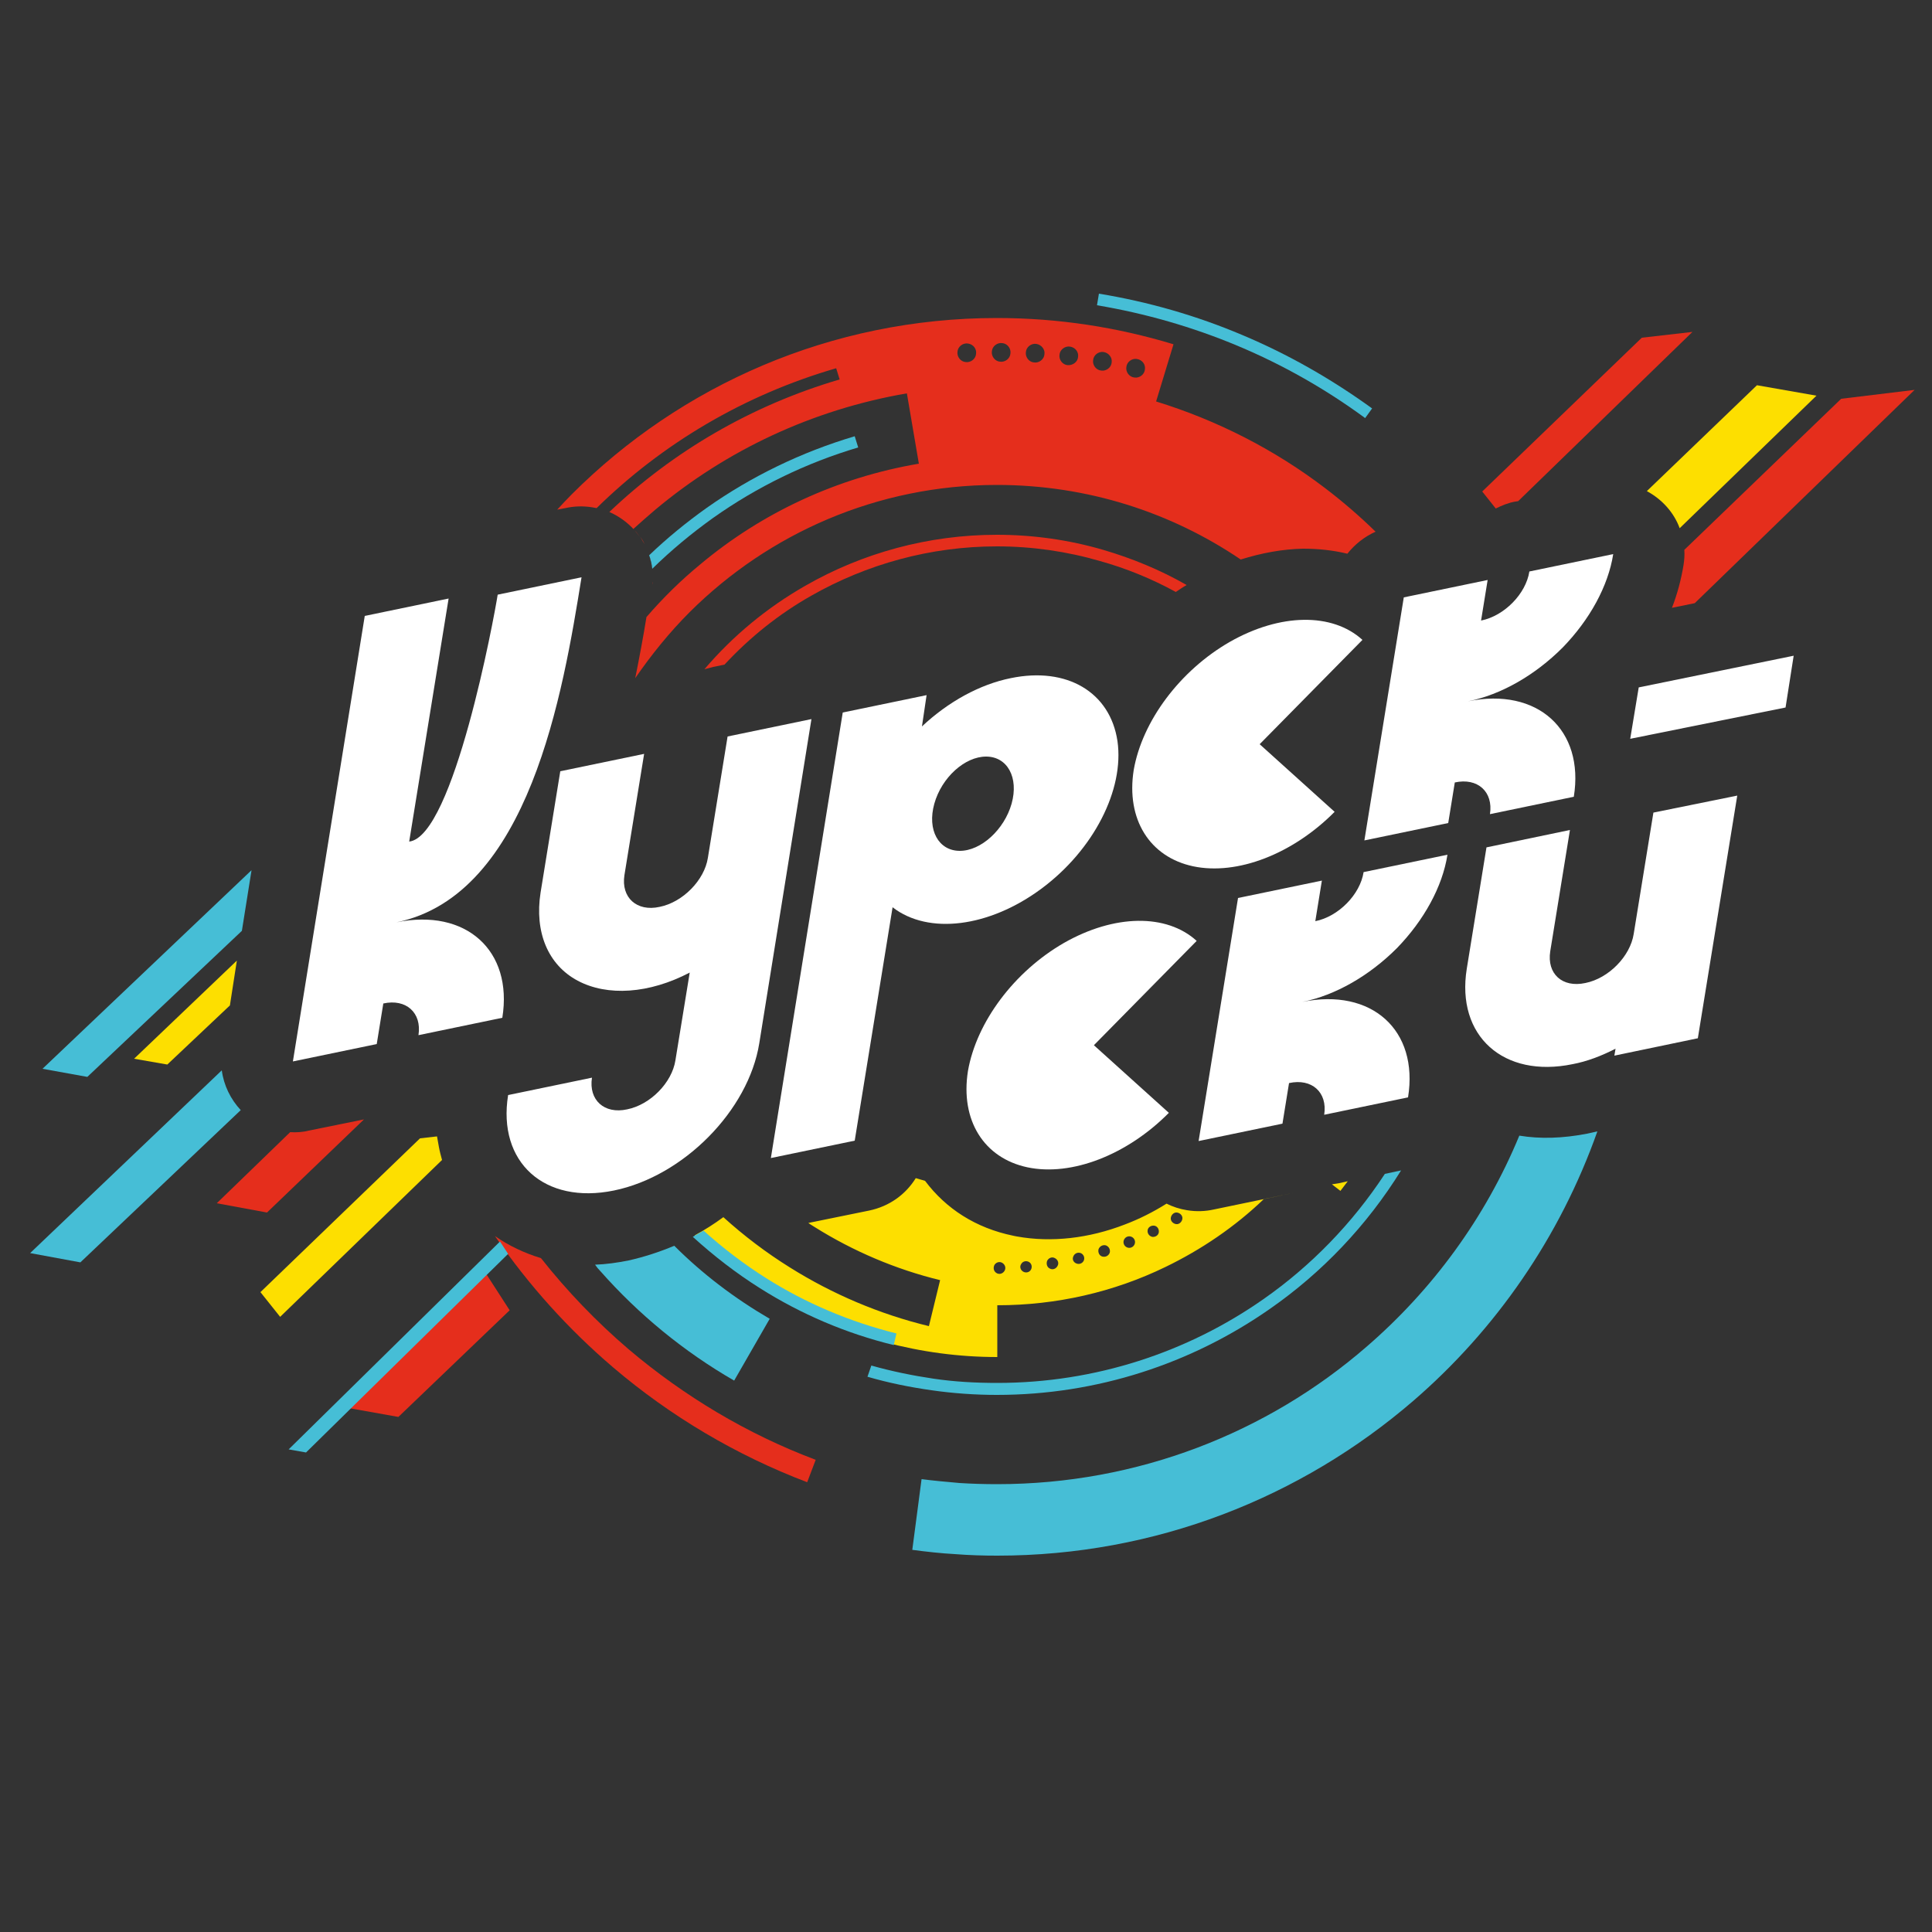
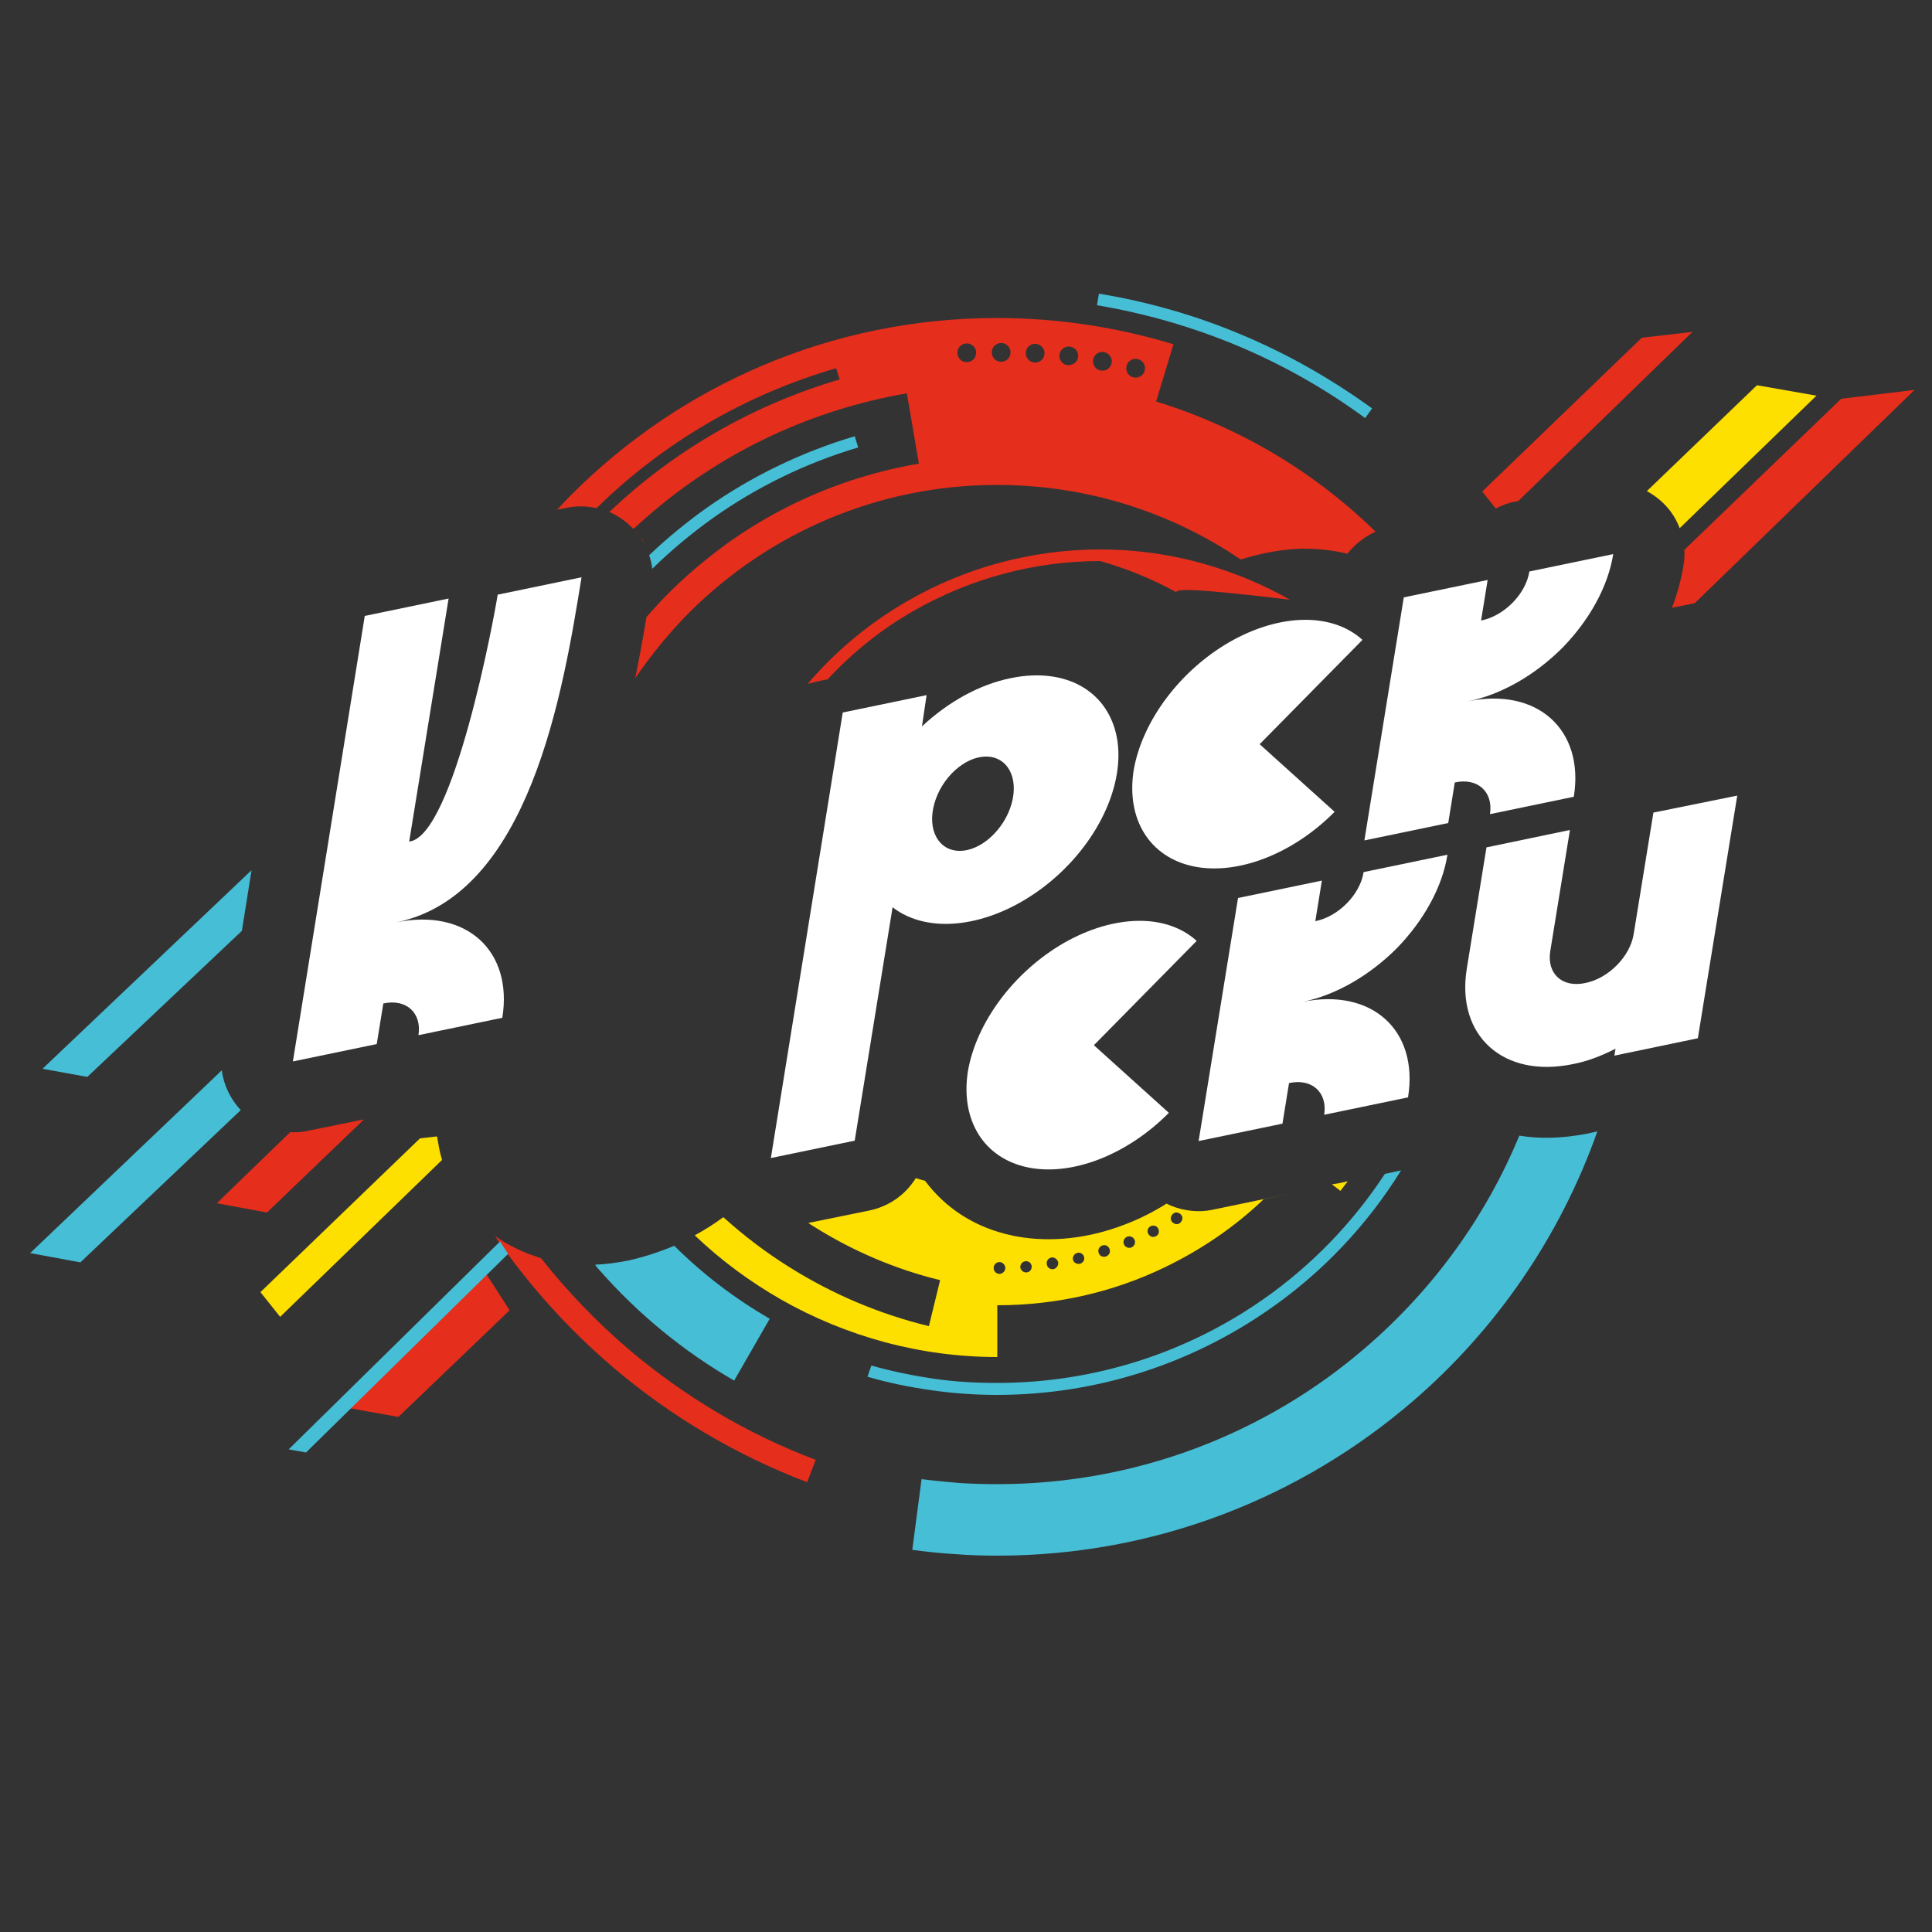
<svg xmlns="http://www.w3.org/2000/svg" version="1.1" id="Слой_1" x="0px" y="0px" viewBox="0 0 500 500" style="enable-background:new 0 0 500 500;" xml:space="preserve">
  <rect x="0" y="0" width="500" height="500" fill="#333333" stroke="none" />
  <style type="text/css"> .st0{fill-rule:evenodd;clip-rule:evenodd;fill:#E52E1C;} .st1{fill-rule:evenodd;clip-rule:evenodd;fill:#FDDF00;} .st2{fill:#E52E1C;} .st3{fill:#FDDF00;} .st4{fill:#46BED6;} .st5{fill-rule:evenodd;clip-rule:evenodd;fill:#46BED6;} .st6{fill-rule:evenodd;clip-rule:evenodd;fill:#FFFFFF;} </style>
  <path class="st0" d="M424.9,87.4l-41.3,39.8l3.5,4.4c1.6-0.8,3.3-1.5,5.1-1.8l0.7-0.1L438,85.9L424.9,87.4z" />
  <path class="st0" d="M476.5,103.2l-40.6,39.1c0.1,1.3,0,2.6-0.2,3.9c-0.6,3.7-1.6,7.5-3,11.1l5.9-1.2l56.9-55.2L476.5,103.2z" />
  <path class="st1" d="M454.7,99.7l-28.5,27.4c3.9,2.1,7,5.5,8.5,9.6l35.4-34.3L454.7,99.7z" />
  <path class="st2" d="M165.6,139c-0.4-0.6-0.9-1.2-1.3-1.7C164.8,137.8,165.2,138.4,165.6,139 M166.8,140.8c-0.3-0.7-0.7-1.3-1.1-1.9 C166.1,139.6,166.4,140.2,166.8,140.8z M167.7,142.8c-0.2-0.4-0.3-0.8-0.5-1.2c-0.1-0.3-0.3-0.5-0.4-0.8c0.1,0.3,0.3,0.5,0.4,0.8 C167.4,142,167.5,142.4,167.7,142.8z M168.2,144.5c-0.1-0.4-0.2-0.8-0.4-1.2C168,143.7,168.1,144.1,168.2,144.5z M168.5,145.4 c-0.1-0.3-0.1-0.6-0.2-0.8C168.3,144.9,168.4,145.2,168.5,145.4z M168.6,146.3c-0.1-0.3-0.1-0.6-0.2-0.8 C168.5,145.7,168.6,146,168.6,146.3z M168.9,149.5c0-0.1,0-0.3,0-0.4v0l0-0.4v0l0,0l0-0.4v0l0-0.4l0-0.1c0-0.1,0-0.3,0-0.4 M168.8,151.3c0-0.3,0-0.5,0.1-0.8C168.9,150.8,168.8,151,168.8,151.3z M285.6,91.1c-1.3-0.2-2.6,0.8-2.7,2.1 c-0.2,1.3,0.8,2.6,2.1,2.7c1.3,0.2,2.6-0.8,2.7-2.1C287.9,92.5,286.9,91.3,285.6,91.1z M276.9,89.7c-1.3-0.2-2.6,0.8-2.7,2.1 c-0.2,1.3,0.8,2.6,2.1,2.7s2.6-0.8,2.7-2.1C279.2,91.1,278.3,89.9,276.9,89.7z M268.2,89c-1.3-0.2-2.6,0.8-2.7,2.1 c-0.2,1.3,0.8,2.6,2.1,2.7c1.3,0.2,2.6-0.8,2.7-2.1C270.5,90.4,269.5,89.2,268.2,89z M259.4,88.8c-1.3-0.2-2.6,0.8-2.7,2.1 c-0.2,1.3,0.8,2.6,2.1,2.7c1.3,0.2,2.6-0.8,2.7-2.1C261.7,90.2,260.7,88.9,259.4,88.8z M250.5,88.9c-1.3-0.2-2.6,0.8-2.7,2.1 c-0.2,1.3,0.8,2.6,2.1,2.7c1.3,0.2,2.6-0.8,2.7-2.1C252.8,90.3,251.9,89.1,250.5,88.9z M294.2,92.9c-1.3-0.2-2.6,0.8-2.7,2.1 c-0.2,1.3,0.8,2.6,2.1,2.7c1.3,0.2,2.6-0.8,2.7-2.1C296.5,94.3,295.6,93.1,294.2,92.9z M321.1,144.8c-18-12.2-39.7-19.3-63.1-19.3 c-31,0-59.1,12.6-79.5,32.9c-5.2,5.2-9.9,11-14.1,17.1c1.1-5.5,2.1-10.8,2.9-15.8c4.3-5,9-9.6,14-13.7c15.9-13.3,35.3-22.4,56.5-26 l-3.1-18.2c-24.4,4.2-46.7,14.7-65.1,30.1c-1.9,1.6-3.8,3.3-5.7,5l0.3,0.3c-1.8-2-4-3.6-6.5-4.7c16.5-15.7,36.8-27.6,59.6-34.3 l-0.9-2.9c-23.8,6.9-45,19.5-62,36.2c-0.4-0.1-0.7-0.1-1.1-0.2c-2.4-0.4-4.8-0.3-7,0.2l-2.1,0.4c1.2-1.3,2.5-2.7,3.8-4 c28.1-28.1,67-45.6,110-45.6c15.9,0,31.2,2.4,45.7,6.8l-4.5,14.8c15.9,4.9,30.7,12.5,43.7,22.4c4.6,3.5,9,7.3,13.1,11.3 c-2.9,1.3-5.4,3.3-7.3,5.7c-3.7-0.9-7.5-1.3-11.5-1.3C332,142.1,326.5,143.1,321.1,144.8z" />
  <path class="st3" d="M344.7,306.5c0.6-0.1,1.3-0.2,1.9-0.3l2.2-0.5c-0.6,0.8-1.3,1.7-1.9,2.5L344.7,306.5z M298.2,320.1 c0.8,0.1,1.6-0.4,1.7-1.2c0.1-0.8-0.4-1.6-1.2-1.7c-0.8-0.1-1.6,0.4-1.7,1.2C296.9,319.2,297.4,319.9,298.2,320.1z M291.9,322.9 c0.8,0.2,1.6-0.3,1.8-1.1c0.2-0.8-0.3-1.6-1.1-1.8c-0.8-0.2-1.6,0.3-1.8,1.1C290.6,321.9,291.1,322.7,291.9,322.9z M285.3,325.2 c0.8,0.2,1.6-0.2,1.9-1c0.2-0.8-0.2-1.6-1-1.9c-0.8-0.2-1.6,0.2-1.9,1C284.1,324.1,284.5,325,285.3,325.2z M278.6,327 c0.8,0.3,1.6-0.1,1.9-0.8c0.3-0.8-0.1-1.6-0.8-1.9c-0.8-0.3-1.6,0.1-1.9,0.8C277.4,325.9,277.8,326.7,278.6,327z M271.7,328.3 c0.7,0.4,1.6,0.1,2-0.7c0.4-0.7,0.1-1.6-0.7-2c-0.7-0.4-1.6-0.1-2,0.7C270.7,327.1,271,328,271.7,328.3z M264.8,329.1 c0.7,0.4,1.6,0.2,2-0.5c0.4-0.7,0.2-1.6-0.5-2c-0.7-0.4-1.6-0.2-2,0.5C263.8,327.8,264.1,328.7,264.8,329.1z M257.8,329.4 c0.7,0.5,1.6,0.3,2.1-0.4c0.5-0.7,0.3-1.6-0.4-2.1c-0.7-0.5-1.6-0.3-2.1,0.4C257,328,257.1,328.9,257.8,329.4z M304.4,316.8 c0.8,0.1,1.5-0.6,1.6-1.4c0.1-0.8-0.6-1.5-1.4-1.6c-0.8-0.1-1.5,0.6-1.6,1.4C302.9,316,303.6,316.7,304.4,316.8z M237,304.9 c0.8,0.2,1.6,0.5,2.4,0.7c5.4,7.2,13.1,12.2,22.8,14.2c0.3,0.1,0.6,0.1,1,0.2c8.9,1.6,18.6,0.5,27.9-3.1c3.7-1.4,7.3-3.2,10.8-5.4 c1.6,0.8,3.4,1.4,5.3,1.7c2.4,0.4,4.8,0.3,7-0.2l21.2-4.4l-8.3,1.7c-7.5,7.2-16.2,13.1-25.5,17.6c-13.4,6.5-28.2,9.9-43.5,9.9v13.4 c-19.9,0-39.1-5.3-56-14.9c-8-4.6-15.5-10.1-22.3-16.6c2.6-1.4,5.1-3,7.4-4.7c5.3,4.8,11.1,9.2,17.2,13c11,6.9,23.2,12.1,36,15.2 l2.9-11.9c-11.5-2.8-22.5-7.5-32.4-13.7c-0.6-0.4-1.2-0.7-1.7-1.1l15.7-3.2C230.2,312.2,234.4,309.1,237,304.9z" />
  <path class="st4" d="M174.5,322.4c7.3,7.3,15.6,13.6,24.7,18.9l-9.2,16c-13-7.5-24.7-17.1-34.6-28.3c-0.5-0.5-1-1.1-1.4-1.7 c2.8-0.1,5.7-0.5,8.7-1.1C166.7,325.3,170.7,324,174.5,322.4" />
  <path class="st4" d="M238.5,382.8c3.1,0.4,6.4,0.7,9.8,1c3.1,0.2,6.4,0.3,9.8,0.3c36.3,0,69.9-13.3,95.6-35.6 c17-14.7,30.7-33.3,39.5-54.6c5.4,0.9,11.3,0.7,17.5-0.5c0.9-0.2,1.8-0.4,2.7-0.6c-9.7,27.4-26.3,51.3-47.6,69.7 c-29.1,25.1-66.8,40.1-107.7,40.1c-3.5,0-7.2-0.1-11-0.4c-3.6-0.2-7.2-0.6-11-1.1L238.5,382.8z" />
-   <path class="st4" d="M182.1,318.5c5.1,4.6,10.5,8.7,16.2,12.3c10.3,6.5,21.7,11.3,33.7,14.3l-0.7,3c-12.3-3-24-8-34.6-14.7 c-6.2-3.9-12-8.4-17.4-13.3C180.2,319.5,181.2,319,182.1,318.5" />
  <path class="st4" d="M222.1,115.8c-13.5,4-26.2,10.2-37.5,18.2c-5.6,4-10.9,8.4-15.8,13.2c-0.1-1.2-0.4-2.4-0.8-3.5 c4.6-4.4,9.6-8.5,14.8-12.2c11.6-8.2,24.6-14.5,38.4-18.6L222.1,115.8z" />
-   <path class="st2" d="M304.3,153.2c-6.2-3.4-12.8-6.1-19.6-8c-8.6-2.5-17.6-3.8-26.7-3.8c-17.2,0-33.7,4.6-48.1,12.8 c-8.3,4.7-15.8,10.7-22.4,17.8l-2.9,0.6c-0.8,0.2-1.6,0.4-2.3,0.6c7.4-8.7,16.3-16,26.1-21.6c14.8-8.5,31.9-13.2,49.6-13.2 c9.3,0,18.6,1.3,27.5,3.9c7.5,2.2,14.8,5.2,21.6,9.1C306.2,151.9,305.2,152.6,304.3,153.2" />
+   <path class="st2" d="M304.3,153.2c-6.2-3.4-12.8-6.1-19.6-8c-17.2,0-33.7,4.6-48.1,12.8 c-8.3,4.7-15.8,10.7-22.4,17.8l-2.9,0.6c-0.8,0.2-1.6,0.4-2.3,0.6c7.4-8.7,16.3-16,26.1-21.6c14.8-8.5,31.9-13.2,49.6-13.2 c9.3,0,18.6,1.3,27.5,3.9c7.5,2.2,14.8,5.2,21.6,9.1C306.2,151.9,305.2,152.6,304.3,153.2" />
  <path class="st2" d="M140,325.6c6.8,8.6,14.4,16.5,22.7,23.6c14.3,12.1,30.6,21.9,48.4,28.6l-2.2,5.8c-18.4-7-35.4-17.1-50.2-29.7 c-11.6-9.9-21.9-21.3-30.6-34C131.7,322.4,135.7,324.3,140,325.6" />
  <path class="st1" d="M108.7,294.6l-41.3,39.8l5.1,6.4l41.9-40.6c-0.3-1.1-0.6-2.2-0.8-3.3c-0.2-0.9-0.3-1.9-0.5-2.8L108.7,294.6z" />
  <polygon class="st0" points="103.1,366.7 131.9,339.1 125.9,329.8 90.2,364.4 " />
  <path class="st5" d="M20.8,326.7l41.5-39.4c-2.6-2.8-4.4-6.4-4.9-10.3L7.8,324.3L20.8,326.7z" />
-   <polygon class="st1" points="43.3,275.5 59.5,260.2 61.3,248.6 34.7,274 " />
  <polygon class="st5" points="22.6,278.7 62.6,240.9 65.1,225.2 11,276.6 " />
  <path class="st4" d="M225.5,353.4c5.3,1.5,10.7,2.6,16.1,3.4c5.4,0.8,10.9,1.1,16.5,1.1c25.3,0,49.2-7.9,68.9-21.7 c12.3-8.6,23-19.6,31.4-32.4l4.2-0.9c-8.8,14.2-20.4,26.4-33.9,35.8c-20.3,14.2-44.8,22.3-70.7,22.3c-5.6,0-11.3-0.4-16.9-1.2 c-5.6-0.8-11.1-1.9-16.6-3.5L225.5,353.4z" />
  <path class="st0" d="M69.1,313.8l25.1-24.1l-14.3,2.9c-1.5,0.4-3.2,0.5-4.8,0.4l-19,18.4L69.1,313.8z" />
  <polygon class="st5" points="79.2,375.9 131.5,324.5 129.4,321.3 74.7,375.1 " />
  <path class="st4" d="M353.3,108.2c-10.2-7.5-21.3-13.8-33-18.7c-11.7-4.9-23.9-8.4-36.4-10.5l0.5-3c12.8,2.1,25.3,5.7,37.1,10.7 c11.9,5,23.1,11.4,33.6,19L353.3,108.2z" />
-   <polygon class="st6" points="424.1,177.9 464.2,169.7 462.1,183.1 421.9,191.2 " />
  <path class="st6" d="M449.6,205.9l-10.2,62.8l-21.6,4.5l0.3-1.8c-3.7,1.9-7.4,3.3-11.1,4c-17.9,3.7-30.2-7.3-27.4-24.7l5.1-31.4 l21.6-4.5l-5.1,31.4c-0.9,5.8,3.1,9.5,9.1,8.2c6-1.2,11.6-6.9,12.5-12.7l5.1-31.4L449.6,205.9z" />
  <path class="st6" d="M417.5,143.4c-1.3,8.3-6.1,17-13.1,24.2c-7.1,7.1-15.9,12.2-24.5,13.9c18-3.7,30.2,7.4,27.4,24.7l-21.7,4.5 c0.9-5.8-3.2-9.5-9.1-8.2l-1.7,10.5l-21.7,4.5l10.2-62.9l21.7-4.5l-1.7,10.5c6-1.2,11.6-6.9,12.5-12.7L417.5,143.4z" />
  <path class="st6" d="M318.3,166.1c13-7.4,26.5-7.6,34.3-0.5l-26.6,27l19.4,17.5c-10.8,10.9-25.2,16.5-36.6,14.1 c-11.3-2.4-17.4-12.2-15.4-24.9C295.6,186.6,305.4,173.5,318.3,166.1" />
  <path class="st6" d="M255.2,195.8c5.5,0,8.5,5.4,6.6,12.2c-1.9,6.7-7.9,12.2-13.4,12.2c-5.5,0-8.5-5.4-6.6-12.2 C243.7,201.2,249.7,195.8,255.2,195.8 M238.6,188c6.8-6.4,15-10.9,23-12.5c14.5-3,25.7,3.6,27.6,16.3c1.8,12.6-6.2,28.2-19.7,38.2 c-13.5,10-29.2,12-38.5,4.8l-9.8,60.4l-21.7,4.5l18.6-115.3l21.7-4.5L238.6,188z" />
  <path class="st6" d="M128.8,153.9l21.7-4.5c-4.8,29.8-13.5,82.2-47.9,89.3c18-3.7,30.2,7.3,27.4,24.7l-21.7,4.5 c0.9-5.8-3.2-9.5-9.1-8.2l-1.7,10.5l-21.7,4.5l18.6-115.3l21.7-4.5l-10.2,62.9C117.4,216.5,127.9,159.7,128.8,153.9" />
-   <path class="st6" d="M145,199.6l21.7-4.5l-5.1,31.4c-0.9,5.8,3.2,9.5,9.1,8.2c6-1.2,11.6-6.9,12.5-12.7l5.1-31.4l21.7-4.5L196.5,270 c-2.8,17.4-19.6,34.4-37.6,38.1c-18,3.7-30.2-7.3-27.4-24.7l21.7-4.5c-0.9,5.8,3.2,9.5,9.1,8.2c6-1.2,11.6-6.9,12.5-12.7l3.7-22.7 c-10.5,5.5-21.3,6.2-29,2.1c-7.7-4.1-11.2-12.6-9.6-22.8L145,199.6z" />
  <path class="st6" d="M341.7,297.1l21.6-4.5 M374.6,221.2c-1.3,8.3-6.1,17-13.1,24.2c-7.1,7.1-15.9,12.2-24.5,13.9 c18-3.7,30.2,7.3,27.4,24.7l-21.7,4.5c0.9-5.8-3.2-9.5-9.1-8.2l-1.7,10.5l-21.7,4.5l10.2-62.9l21.7-4.5l-1.7,10.5 c6-1.2,11.6-6.9,12.5-12.7L374.6,221.2z M275.4,244c13-7.4,26.5-7.6,34.3-0.5l-26.6,27l19.4,17.5c-10.8,10.9-25.2,16.5-36.6,14.1 c-11.3-2.4-17.4-12.2-15.4-24.9C252.7,264.5,262.5,251.4,275.4,244z" />
</svg>